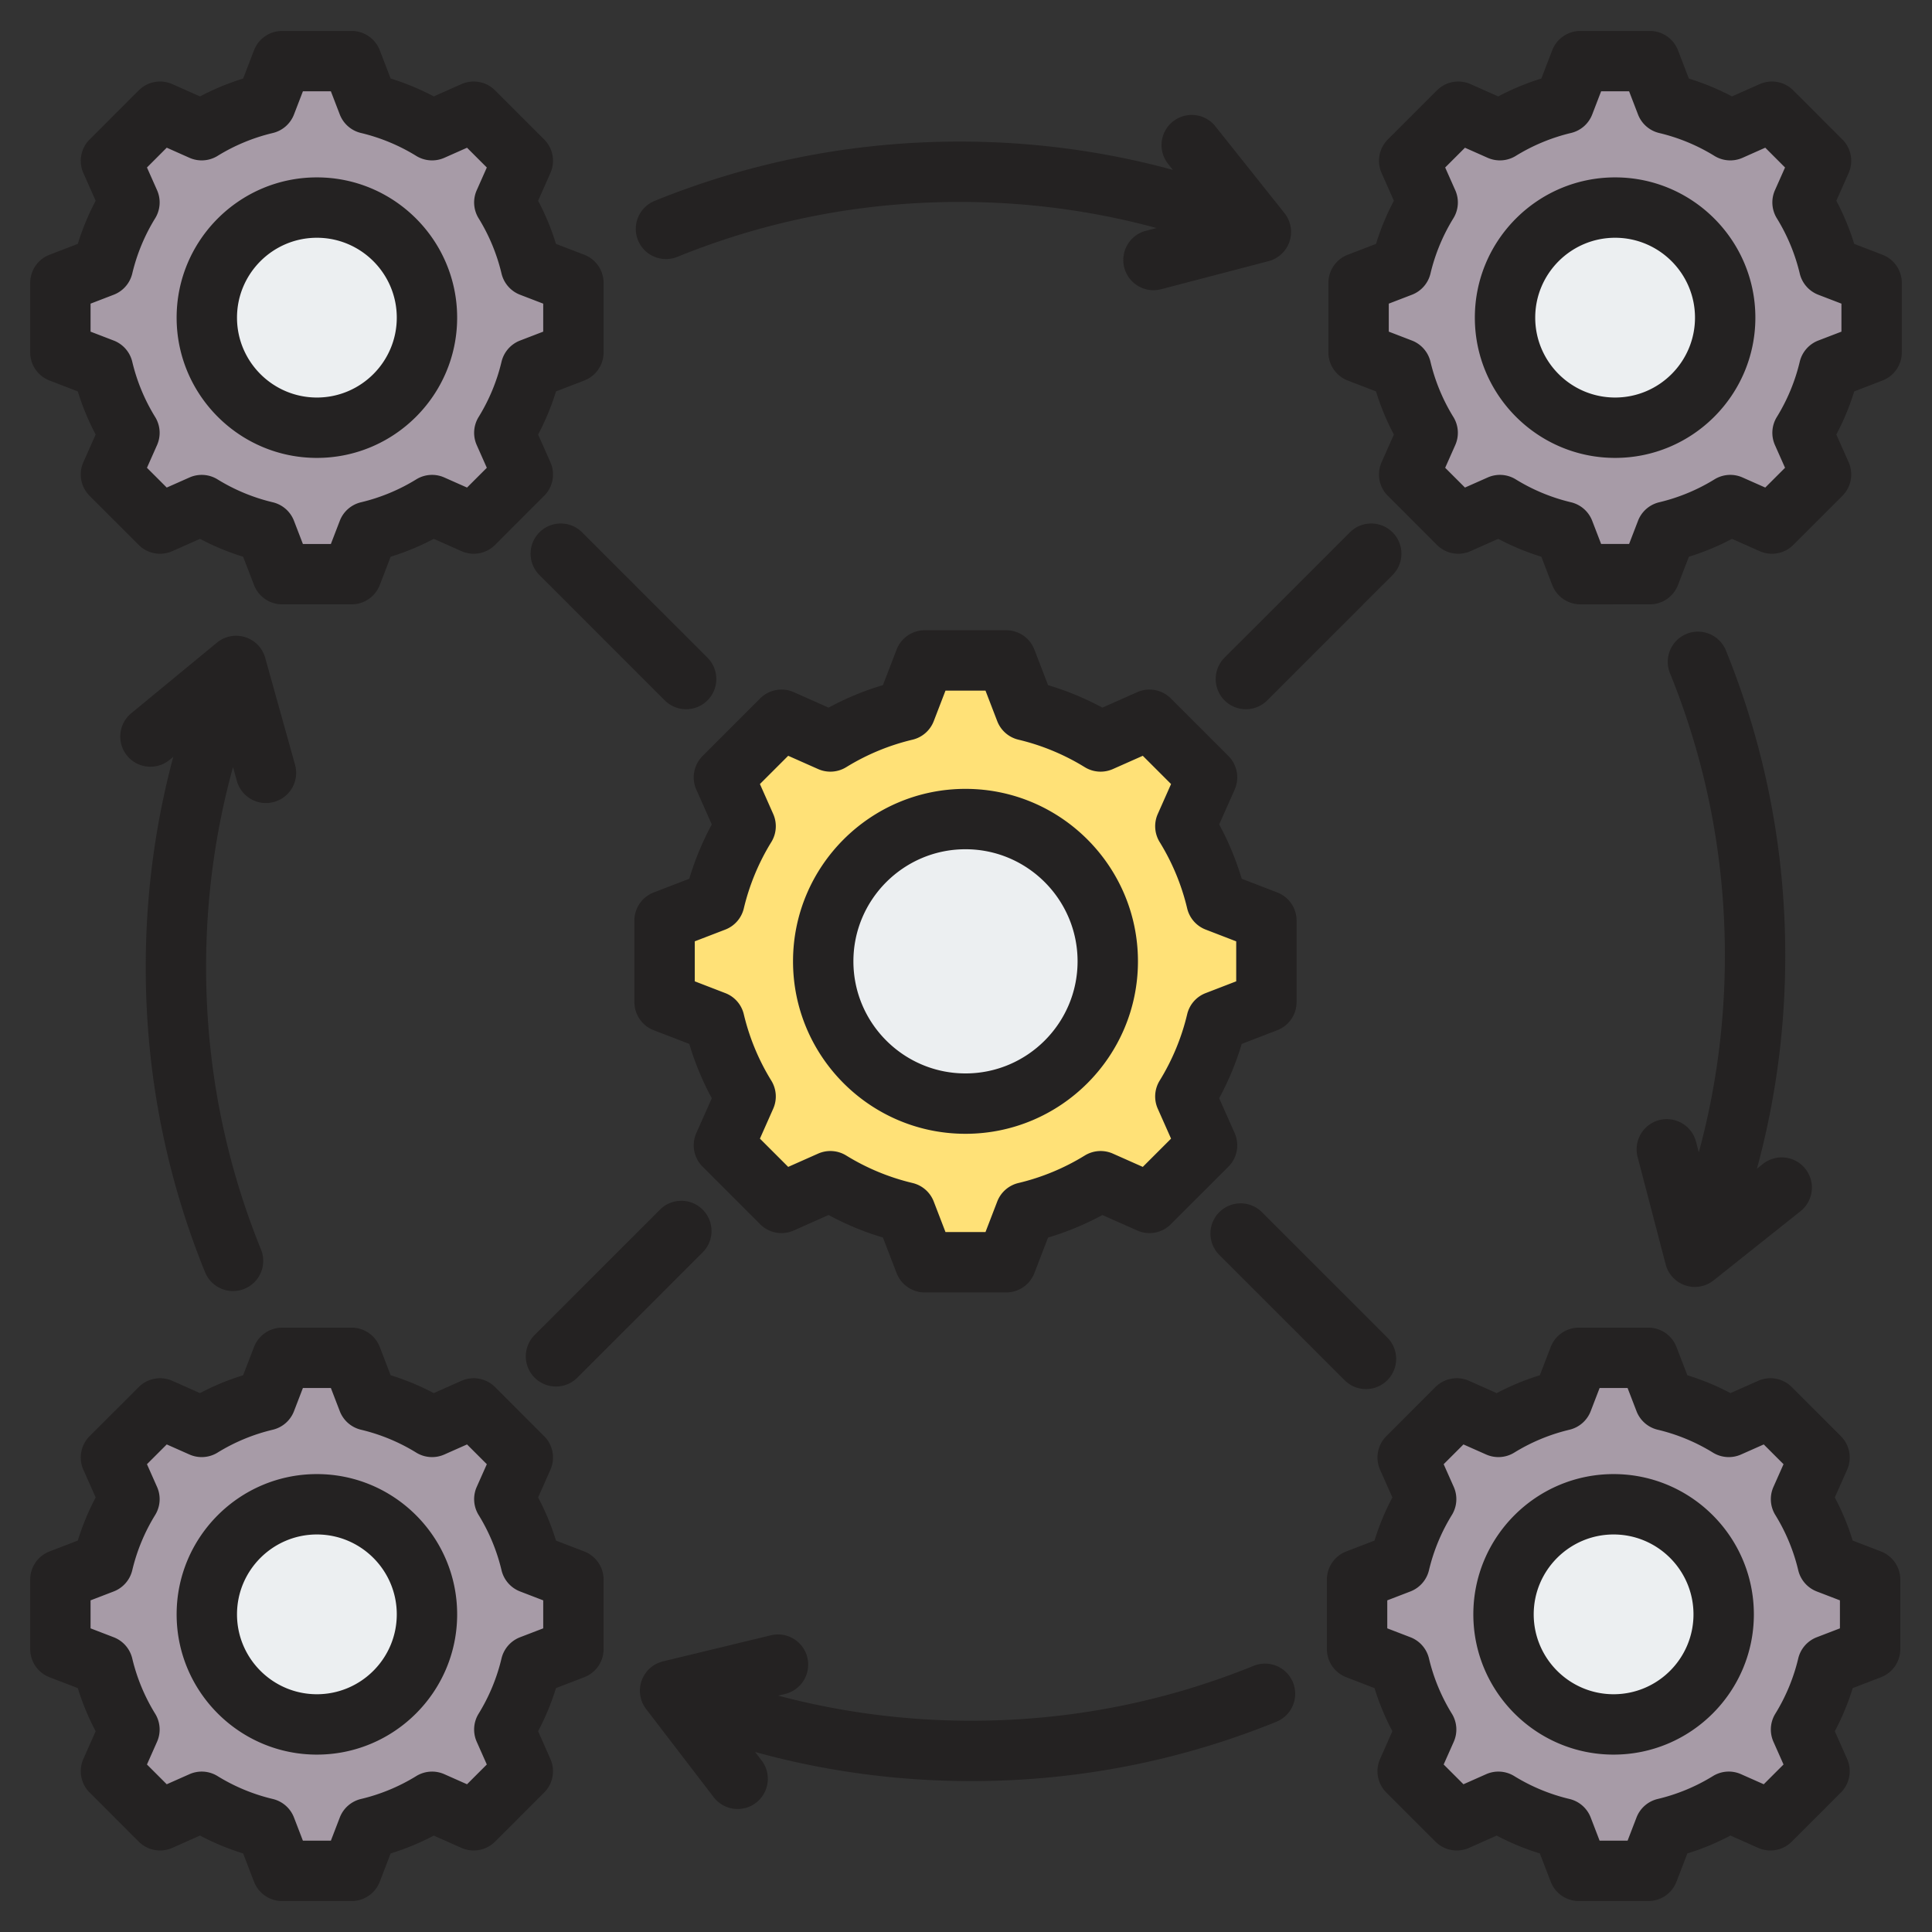
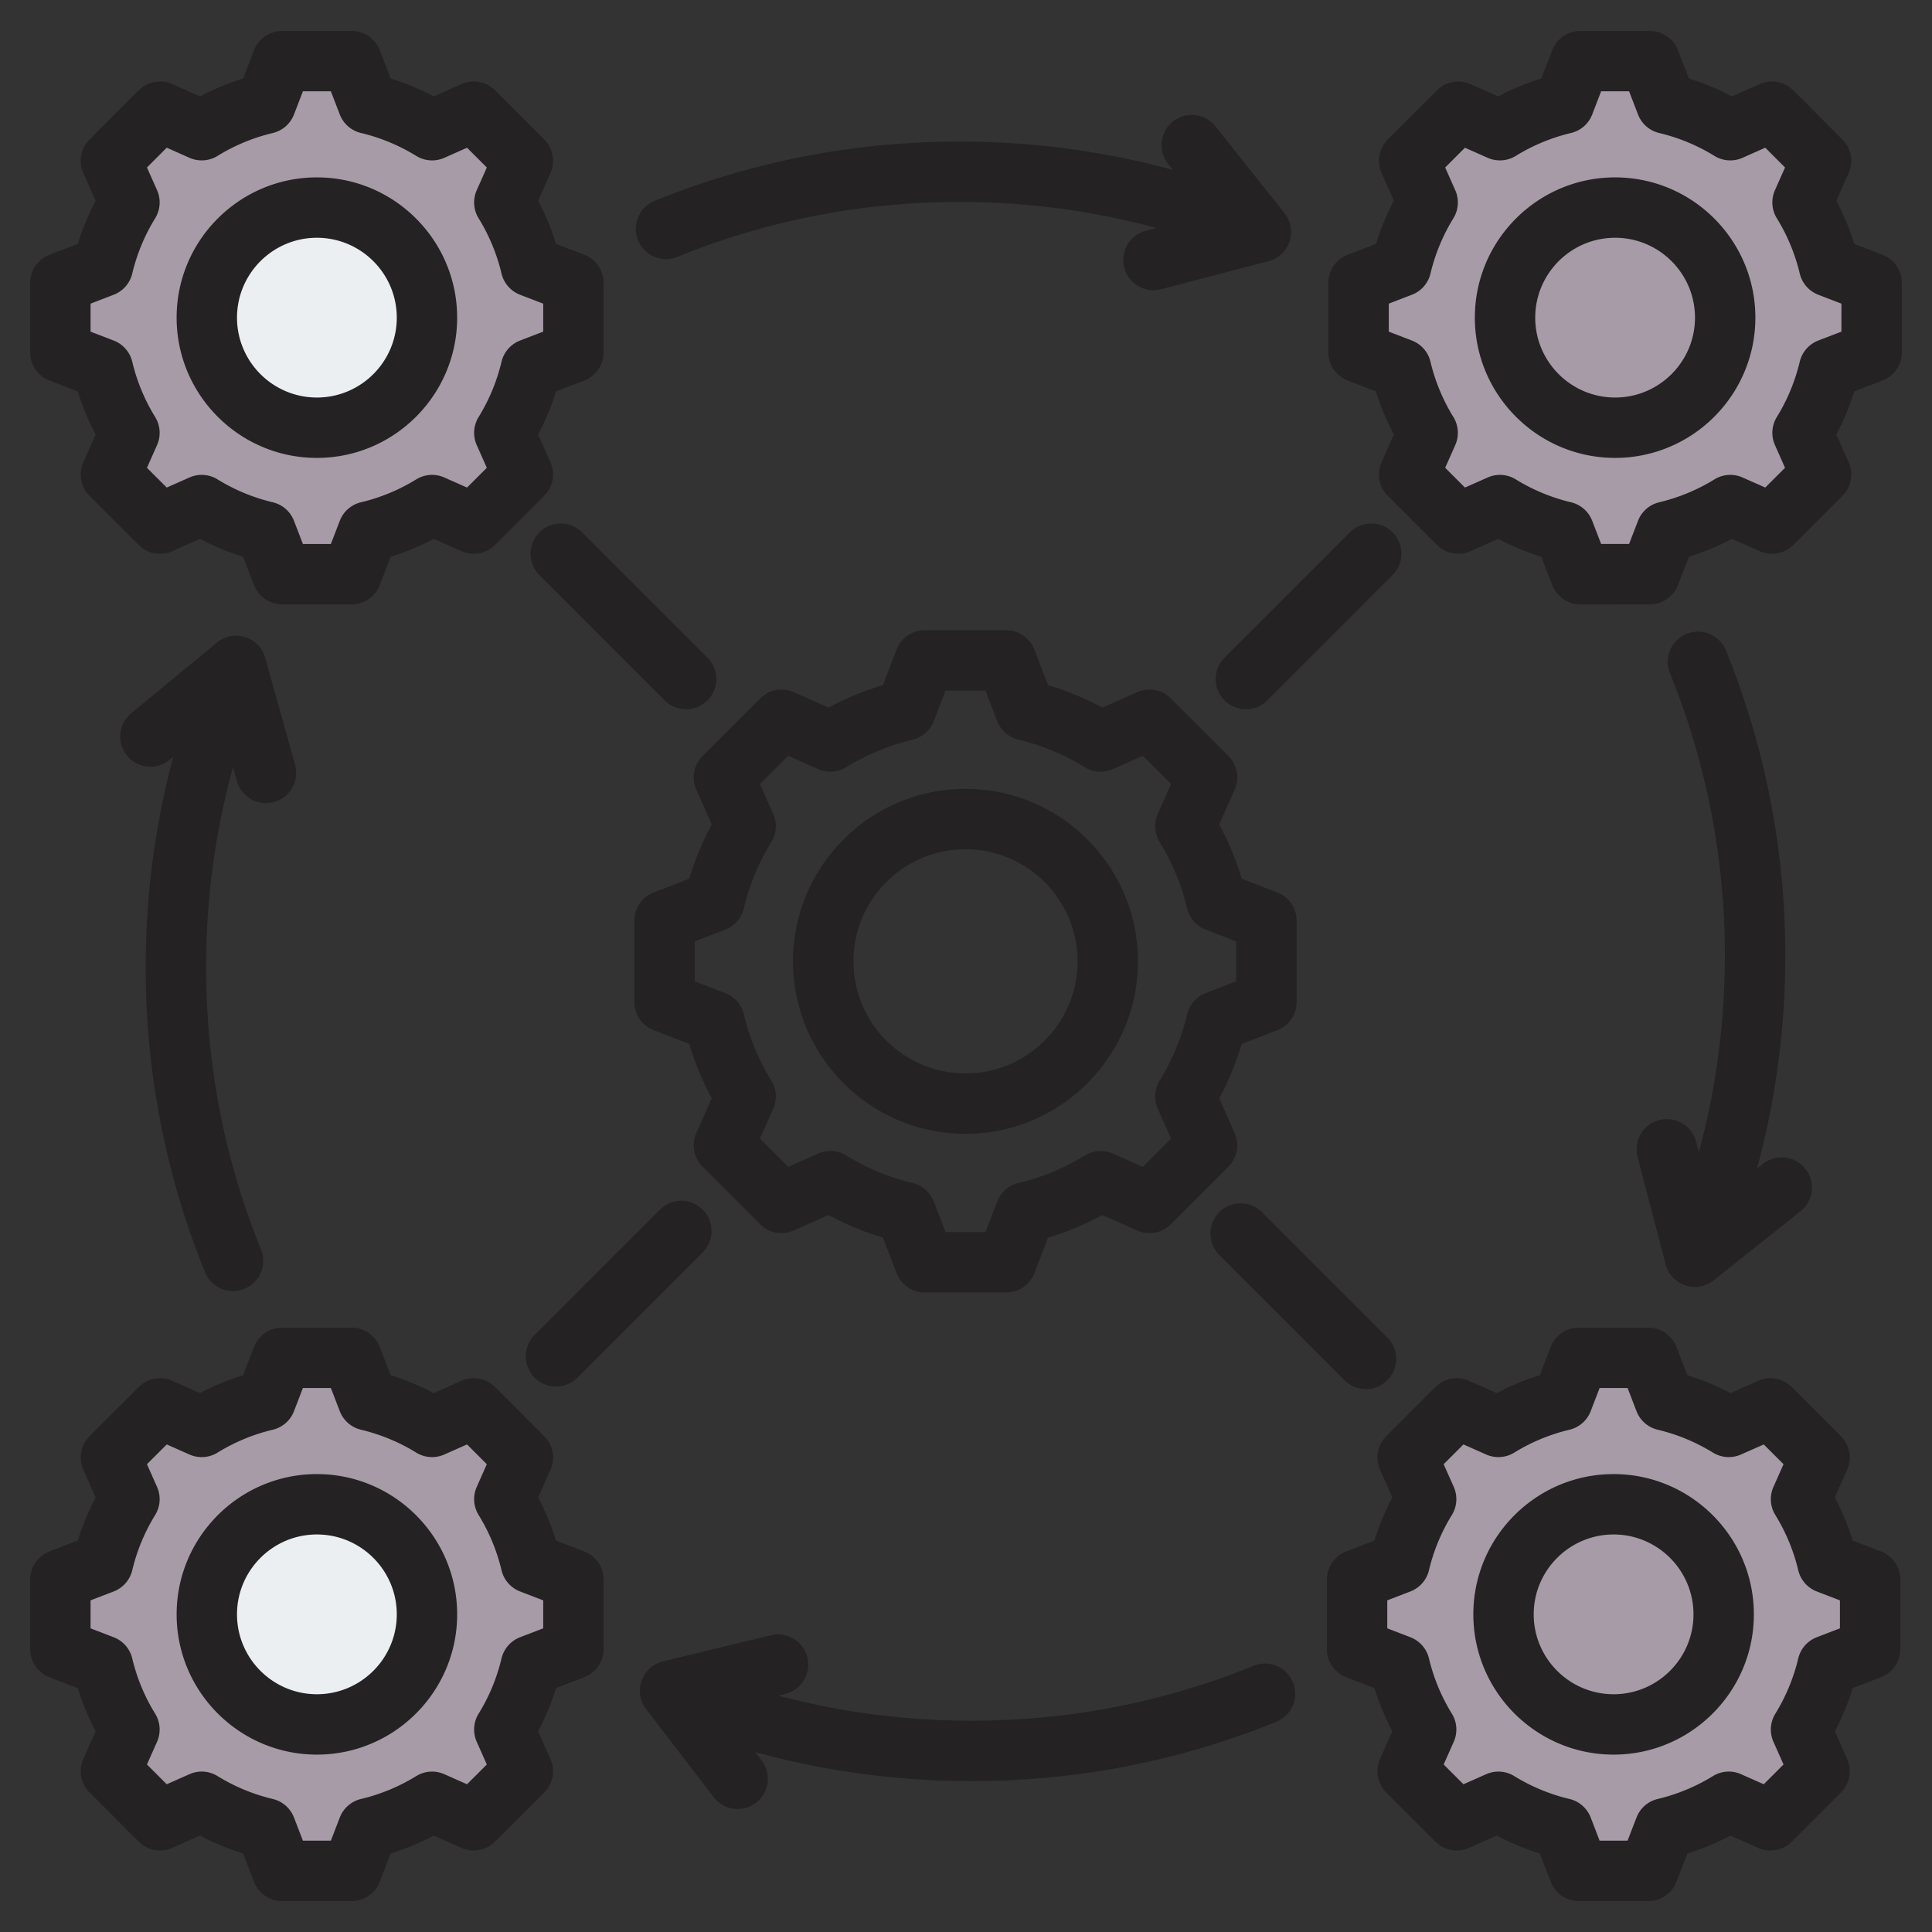
<svg xmlns="http://www.w3.org/2000/svg" version="1.1" width="512" height="512" x="0" y="0" viewBox="0 0 512 512" style="enable-background:new 0 0 512 512" xml:space="preserve" class="hovered-paths">
  <rect x="0" y="0" width="512" height="512" fill="#333333" stroke="none" />
  <g>
    <g fill-rule="evenodd" clip-rule="evenodd">
-       <path fill="#ffe177" d="M271.72 188.227a68.068 68.068 0 0 1 19.929 8.262l12.949-5.751L319.861 206l-5.749 12.946a68.062 68.062 0 0 1 8.263 19.934l13.212 5.086v21.584l-13.215 5.087a68.051 68.051 0 0 1-8.262 19.928l5.751 12.949-15.262 15.263-12.946-5.75a68.062 68.062 0 0 1-19.934 8.263l-5.085 13.212H245.05l-5.087-13.215a68.051 68.051 0 0 1-19.928-8.262l-12.949 5.751-15.263-15.262 5.749-12.946a68.073 68.073 0 0 1-8.263-19.934l-13.212-5.085v-21.584l13.214-5.087a68.074 68.074 0 0 1 8.262-19.93L191.822 206l15.262-15.263 12.95 5.751a68.096 68.096 0 0 1 19.929-8.262l5.087-13.215h21.584z" opacity="1" data-original="#ffe177" />
      <path fill="#ffd064" d="m220.034 313.025-12.949 5.751-2.004-2.004 12.136-5.39c.926.57 1.866 1.118 2.817 1.643zm51.686-124.798a68.057 68.057 0 0 1 19.679 8.109c.081.054.164.106.25.153l-3.699 1.643c-6.163-3.795-15.705-8.229-22.746-9.905l-5.086-13.215h6.517zm-66.64 4.514 2.004-2.004 12.95 5.751a68.888 68.888 0 0 0-2.817 1.643zm95.005.001 4.513-2.004L319.861 206l-5.749 12.946a68.062 68.062 0 0 1 8.263 19.934l13.212 5.086v21.584l-13.215 5.087a68.051 68.051 0 0 1-8.262 19.928l5.751 12.949-15.262 15.263-4.513-2.004 13.258-13.259-5.751-12.949a68.047 68.047 0 0 0 8.262-19.928l13.215-5.087v-21.584l-13.212-5.086a68.073 68.073 0 0 0-8.263-19.934L313.344 206zm-8.684 120.439a68.063 68.063 0 0 1-19.682 8.109l-5.085 13.212h-6.517l5.085-13.212c7.042-1.676 16.587-6.11 22.751-9.906l3.7 1.643c-.086.047-.17.098-.252.154z" opacity="1" data-original="#ffd064" />
-       <ellipse cx="255.841" cy="254.756" fill="#eceff1" rx="40.854" ry="40.855" transform="rotate(-76.94 255.77 254.785)" opacity="1" data-original="#eceff1" />
      <path fill="#d1d1d6" d="M255.841 213.902c.966 0 1.922.036 2.871.102-21.223 1.474-37.983 19.155-37.983 40.753 0 21.597 16.76 39.279 37.983 40.753-.949.066-1.906.102-2.871.102-22.563 0-40.854-18.292-40.854-40.854 0-22.565 18.291-40.856 40.854-40.856z" opacity="1" data-original="#d1d1d6" />
      <path fill="#a79ba7" d="M97.492 371.097a58.015 58.015 0 0 1 16.989 7.043l11.039-4.903 13.011 13.01-4.901 11.036a58.014 58.014 0 0 1 7.044 16.993l11.263 4.335v18.4l-11.266 4.336a58.015 58.015 0 0 1-7.043 16.989l4.903 11.039-13.011 13.011-11.036-4.901a58.03 58.03 0 0 1-16.993 7.044l-4.335 11.263h-18.4l-4.336-11.266a58.004 58.004 0 0 1-16.989-7.043l-11.039 4.903-13.011-13.01 4.901-11.036a58.04 58.04 0 0 1-7.044-16.993l-11.263-4.335v-18.4l11.264-4.336a58.01 58.01 0 0 1 7.043-16.99l-4.902-11.038 13.01-13.011 11.04 4.903a58.004 58.004 0 0 1 16.989-7.043l4.336-11.265h18.4z" opacity="1" data-original="#a79ba7" class="" />
      <path fill="#837683" d="m53.432 477.483-11.039 4.903-1.709-1.708 10.346-4.595c.79.486 1.591.953 2.402 1.4zm44.06-106.386a58.018 58.018 0 0 1 16.775 6.912c.069.047.14.09.213.131l-3.154 1.401c-5.254-3.235-13.388-7.015-19.39-8.444L87.6 359.832h5.555zm-56.809 3.848 1.708-1.708 11.04 4.903c-.811.447-1.612.914-2.402 1.401zm80.99.001 3.847-1.708 13.011 13.01-4.901 11.036a58.014 58.014 0 0 1 7.044 16.993l11.263 4.335v18.4l-11.266 4.336a58.015 58.015 0 0 1-7.043 16.989l4.903 11.039-13.011 13.011-3.847-1.708 11.302-11.303-4.903-11.039a58.004 58.004 0 0 0 7.043-16.989l11.266-4.336v-18.4l-11.263-4.335a58.03 58.03 0 0 0-7.044-16.993l4.901-11.036zm-7.404 102.671a58.038 58.038 0 0 1-16.778 6.913l-4.335 11.263h-5.555l4.335-11.263c6.004-1.429 14.139-5.209 19.394-8.445l3.154 1.401a2.423 2.423 0 0 0-.215.131z" opacity="1" data-original="#837683" />
      <circle cx="83.956" cy="427.812" r="34.283" fill="#eceff1" transform="rotate(-22.48 84.092 427.46)" opacity="1" data-original="#eceff1" />
      <path fill="#d1d1d6" d="M83.956 393.529c.81 0 1.614.03 2.41.086-17.809 1.236-31.873 16.074-31.873 34.197s14.064 32.961 31.873 34.197c-.796.055-1.599.086-2.41.086-18.933 0-34.283-15.349-34.283-34.283s15.349-34.283 34.283-34.283z" opacity="1" data-original="#d1d1d6" />
      <path fill="#a79ba7" d="M441.133 371.097a58.015 58.015 0 0 1 16.989 7.043l11.039-4.903 13.011 13.01-4.901 11.036a58.014 58.014 0 0 1 7.044 16.993l11.263 4.335v18.4l-11.266 4.336a58.015 58.015 0 0 1-7.043 16.989l4.903 11.039-13.01 13.011-11.036-4.901a58.03 58.03 0 0 1-16.993 7.044l-4.335 11.263h-18.4l-4.336-11.266a58.004 58.004 0 0 1-16.989-7.043l-11.039 4.903-13.011-13.01 4.901-11.036a58.04 58.04 0 0 1-7.044-16.993l-11.263-4.335v-18.4l11.264-4.336a58.01 58.01 0 0 1 7.043-16.99l-4.902-11.038 13.01-13.011 11.04 4.903a58.004 58.004 0 0 1 16.989-7.043l4.336-11.265h18.4z" opacity="1" data-original="#a79ba7" class="" />
      <path fill="#837683" d="m397.072 477.483-11.039 4.903-1.709-1.708 10.346-4.595c.79.486 1.592.953 2.402 1.4zm44.061-106.386a58.018 58.018 0 0 1 16.775 6.912c.069.047.14.09.213.131l-3.154 1.401c-5.254-3.235-13.388-7.015-19.39-8.444l-4.336-11.265h5.555zm-56.809 3.848 1.708-1.708 11.04 4.903c-.811.447-1.612.914-2.402 1.401zm80.989.001 3.847-1.708 13.011 13.01-4.901 11.036a58.014 58.014 0 0 1 7.044 16.993l11.263 4.335v18.4l-11.266 4.336a58.015 58.015 0 0 1-7.043 16.989l4.903 11.039-13.01 13.011-3.847-1.708 11.302-11.303-4.903-11.039a58.004 58.004 0 0 0 7.043-16.989l11.266-4.336v-18.4l-11.263-4.335a58.03 58.03 0 0 0-7.044-16.993l4.901-11.036zm-7.403 102.671a58.038 58.038 0 0 1-16.778 6.913l-4.335 11.263h-5.555l4.335-11.263c6.003-1.429 14.139-5.209 19.394-8.445l3.154 1.401a2.423 2.423 0 0 0-.215.131z" opacity="1" data-original="#837683" />
-       <circle cx="427.596" cy="427.812" r="33.861" fill="#eceff1" opacity="1" data-original="#eceff1" />
      <path fill="#d1d1d6" d="M427.596 393.951c.801 0 1.594.03 2.38.085-17.59 1.221-31.481 15.876-31.481 33.776s13.891 32.555 31.481 33.776c-.786.055-1.579.085-2.38.085-18.7 0-33.861-15.161-33.861-33.861.001-18.701 15.161-33.861 33.861-33.861z" opacity="1" data-original="#d1d1d6" />
      <path fill="#a79ba7" d="M441.533 27.456a58.015 58.015 0 0 1 16.989 7.043l11.039-4.903 13.011 13.01-4.901 11.036a58.014 58.014 0 0 1 7.044 16.993l11.263 4.335v18.4l-11.265 4.336a58.015 58.015 0 0 1-7.043 16.989l4.903 11.039-13.01 13.011-11.036-4.901a58.03 58.03 0 0 1-16.993 7.044l-4.335 11.263h-18.4l-4.336-11.266a58.004 58.004 0 0 1-16.989-7.043l-11.039 4.903-13.011-13.01 4.901-11.036a58.04 58.04 0 0 1-7.044-16.993l-11.263-4.335v-18.4l11.264-4.336a58.01 58.01 0 0 1 7.043-16.99l-4.902-11.038 13.01-13.011 11.04 4.903a58.004 58.004 0 0 1 16.989-7.043l4.336-11.265h18.4z" opacity="1" data-original="#a79ba7" class="" />
-       <path fill="#837683" d="m397.472 133.843-11.039 4.903-1.709-1.708 10.346-4.595c.791.485 1.592.952 2.402 1.4zm44.061-106.387a58.018 58.018 0 0 1 16.775 6.912c.069.046.14.09.213.131l-3.154 1.401c-5.253-3.235-13.388-7.015-19.39-8.444l-4.336-11.265h5.555zm-56.809 3.849 1.708-1.708 11.04 4.903c-.811.447-1.612.914-2.402 1.401zm80.989 0 3.847-1.708 13.011 13.01-4.901 11.036a58.014 58.014 0 0 1 7.044 16.993l11.263 4.335v18.4l-11.265 4.336a58.015 58.015 0 0 1-7.043 16.989l4.903 11.039-13.01 13.011-3.847-1.708 11.302-11.302-4.903-11.039a58.015 58.015 0 0 0 7.043-16.989l11.265-4.336v-18.4l-11.263-4.335a58.04 58.04 0 0 0-7.044-16.993l4.901-11.036zm-7.403 102.671a58.038 58.038 0 0 1-16.778 6.913l-4.335 11.263h-5.555l4.335-11.263c6.004-1.429 14.14-5.209 19.394-8.445l3.154 1.401a2.423 2.423 0 0 0-.215.131z" opacity="1" data-original="#837683" />
-       <circle cx="427.997" cy="84.171" r="36.06" fill="#eceff1" opacity="1" data-original="#eceff1" />
      <path fill="#d1d1d6" d="M427.997 48.111c.852 0 1.697.032 2.534.09-18.732 1.301-33.526 16.907-33.526 35.97s14.794 34.669 33.526 35.97c-.837.058-1.682.09-2.534.09-19.915 0-36.06-16.145-36.06-36.06-.001-19.915 16.144-36.06 36.06-36.06z" opacity="1" data-original="#d1d1d6" />
      <path fill="#a79ba7" d="M97.492 27.456a58.015 58.015 0 0 1 16.989 7.043l11.039-4.903 13.011 13.01-4.901 11.036a58.014 58.014 0 0 1 7.044 16.993l11.263 4.335v18.4l-11.266 4.336a58.015 58.015 0 0 1-7.043 16.989l4.903 11.039-13.011 13.011-11.036-4.901a58.03 58.03 0 0 1-16.993 7.044l-4.335 11.263h-18.4l-4.336-11.266a58.004 58.004 0 0 1-16.989-7.043l-11.039 4.903-13.011-13.01 4.901-11.036a58.04 58.04 0 0 1-7.044-16.993l-11.263-4.335v-18.4l11.264-4.336a58.01 58.01 0 0 1 7.043-16.99L29.38 42.607l13.01-13.011 11.04 4.903a58.004 58.004 0 0 1 16.989-7.043l4.336-11.265h18.4z" opacity="1" data-original="#a79ba7" class="" />
      <path fill="#837683" d="m53.432 133.843-11.039 4.903-1.709-1.708 10.346-4.595c.79.485 1.591.952 2.402 1.4zm44.06-106.387a58.018 58.018 0 0 1 16.775 6.912c.069.046.14.09.213.131l-3.154 1.401c-5.254-3.235-13.388-7.015-19.39-8.444L87.6 16.191h5.555zm-56.809 3.849 1.708-1.708 11.04 4.903c-.811.447-1.612.914-2.402 1.401zm80.99 0 3.847-1.708 13.011 13.01-4.901 11.036a58.014 58.014 0 0 1 7.044 16.993l11.263 4.335v18.4l-11.266 4.336a58.015 58.015 0 0 1-7.043 16.989l4.903 11.039-13.011 13.011-3.847-1.708 11.302-11.302-4.903-11.039a58.015 58.015 0 0 0 7.043-16.989l11.266-4.336v-18.4l-11.263-4.335a58.04 58.04 0 0 0-7.044-16.993l4.901-11.036zm-7.404 102.671a58.038 58.038 0 0 1-16.778 6.913l-4.335 11.263h-5.555l4.335-11.263c6.004-1.429 14.139-5.209 19.394-8.445l3.154 1.401a2.423 2.423 0 0 0-.215.131z" opacity="1" data-original="#837683" />
      <circle cx="83.956" cy="84.171" r="36.611" fill="#eceff1" opacity="1" data-original="#eceff1" />
      <path fill="#d1d1d6" d="M83.956 47.56c.865 0 1.723.032 2.573.091-19.019 1.321-34.038 17.166-34.038 36.52S67.51 119.37 86.529 120.69a37.15 37.15 0 0 1-2.573.091c-20.219 0-36.611-16.392-36.611-36.611 0-20.218 16.392-36.61 36.611-36.61z" opacity="1" data-original="#d1d1d6" />
      <path fill="#242222" d="M323.119 332.56a8.007 8.007 0 0 1 0-11.319 8.007 8.007 0 0 1 11.314 0l33.218 33.22c3.125 3.13 3.125 8.19 0 11.31a7.954 7.954 0 0 1-5.657 2.35 7.95 7.95 0 0 1-5.657-2.35zM142.953 152.39a7.996 7.996 0 0 1 0-11.31 7.989 7.989 0 0 1 11.314 0l33.218 33.209a8.007 8.007 0 0 1 0 11.321 7.985 7.985 0 0 1-5.657 2.34 7.981 7.981 0 0 1-5.657-2.34zm-1.269 201.4 33.219-33.22c3.125-3.13 8.19-3.119 11.313.001 3.124 3.119 3.124 8.19 0 11.31L152.997 365.1a7.978 7.978 0 0 1-5.656 2.341 7.997 7.997 0 0 1-5.657-13.651zm227.363-201.4-33.218 33.22a7.984 7.984 0 0 1-5.657 2.34 7.977 7.977 0 0 1-5.656-2.34 8.008 8.008 0 0 1 0-11.32l33.218-33.211a7.989 7.989 0 0 1 11.313.001 7.994 7.994 0 0 1 0 11.31zm-113.183 72.669c16.379 0 29.705 13.331 29.705 29.701 0 16.379-13.326 29.71-29.705 29.71-16.377-.001-29.703-13.33-29.703-29.71 0-16.371 13.326-29.7 29.703-29.701zm0 75.41c25.202 0 45.705-20.499 45.705-45.709 0-25.201-20.503-45.7-45.705-45.7-25.2-.001-45.703 20.5-45.703 45.7 0 25.21 20.503 45.71 45.703 45.709zm-51.457-14.089a7.995 7.995 0 0 1 .5 7.44l-3.52 7.93 7.494 7.49 7.93-3.52a8.008 8.008 0 0 1 7.441.5 60.029 60.029 0 0 0 17.587 7.29 8 8 0 0 1 5.613 4.91l3.114 8.09h10.598l3.113-8.089a8.001 8.001 0 0 1 5.614-4.91 59.94 59.94 0 0 0 17.59-7.29 8.017 8.017 0 0 1 7.443-.501l7.925 3.52 7.494-7.49-3.522-7.929a7.993 7.993 0 0 1 .5-7.44 60.105 60.105 0 0 0 7.291-17.59 7.967 7.967 0 0 1 4.908-5.61l8.089-3.121v-10.59l-8.085-3.119a7.995 7.995 0 0 1-4.91-5.61 59.808 59.808 0 0 0-7.292-17.59 8 8 0 0 1-.499-7.441l3.52-7.93-7.494-7.49-7.93 3.521a8.013 8.013 0 0 1-7.442-.5 59.973 59.973 0 0 0-17.585-7.29 8.003 8.003 0 0 1-5.614-4.91l-3.114-8.091h-10.598l-3.114 8.091a8.003 8.003 0 0 1-5.614 4.91 59.946 59.946 0 0 0-17.585 7.29 8.01 8.01 0 0 1-7.442.499l-7.93-3.52-7.494 7.49 3.521 7.931a7.995 7.995 0 0 1-.499 7.44 60.04 60.04 0 0 0-7.293 17.59 8.01 8.01 0 0 1-4.908 5.61l-8.087 3.11v10.6l8.085 3.121a7.97 7.97 0 0 1 4.909 5.61 59.937 59.937 0 0 0 7.292 17.588zm5.95 39.71 9.23-4.101a75.31 75.31 0 0 0 14.395 5.971l3.626 9.419a7.999 7.999 0 0 0 7.465 5.131l21.584-.001a7.999 7.999 0 0 0 7.466-5.129l3.624-9.41a76.002 76.002 0 0 0 14.401-5.97l9.225 4.09a7.99 7.99 0 0 0 8.906-1.65l15.262-15.26a8.008 8.008 0 0 0 1.655-8.91l-4.101-9.23a75.878 75.878 0 0 0 5.969-14.39l9.419-3.631a7.99 7.99 0 0 0 5.126-7.459v-21.591a7.982 7.982 0 0 0-5.126-7.459l-9.415-3.631a76.02 76.02 0 0 0-5.971-14.399l4.099-9.221a8.008 8.008 0 0 0-1.655-8.91l-15.262-15.261a8.009 8.009 0 0 0-8.905-1.659l-9.23 4.099a76.025 76.025 0 0 0-14.396-5.959l-3.625-9.421a8 8 0 0 0-7.466-5.129l-21.584-.001a8 8 0 0 0-7.465 5.131l-3.626 9.42a75.224 75.224 0 0 0-14.396 5.96l-9.23-4.1a8.009 8.009 0 0 0-8.905 1.66l-15.261 15.26a8.007 8.007 0 0 0-1.655 8.91l4.099 9.219a76.003 76.003 0 0 0-5.969 14.401l-9.418 3.629a7.983 7.983 0 0 0-5.126 7.461v21.589a7.992 7.992 0 0 0 5.126 7.461l9.416 3.629a76.046 76.046 0 0 0 5.97 14.401l-4.099 9.22a8.009 8.009 0 0 0 1.656 8.91l15.262 15.259a7.986 7.986 0 0 0 8.905 1.652zM61.752 203.29c-4.737 17.161-7.134 34.901-7.134 53.011 0 25.88 4.895 51.06 14.55 74.83a7.998 7.998 0 0 1-7.409 11.01 7.998 7.998 0 0 1-7.414-4.99c-10.435-25.691-15.726-52.89-15.726-80.85 0-19.021 2.459-37.67 7.303-55.73l-.965.79c-3.409 2.809-8.451 2.33-11.261-1.08s-2.323-8.45 1.086-11.26l22.703-18.71a8.009 8.009 0 0 1 7.487-1.46 7.99 7.99 0 0 1 5.306 5.48l7.911 28.329a8.003 8.003 0 0 1-5.554 9.861c-.72.199-1.443.3-2.156.3a8.01 8.01 0 0 1-7.7-5.85zm388.45 102.1c4.584-16.891 6.91-34.35 6.91-52.16 0-25.891-4.896-51.06-14.55-74.83a7.996 7.996 0 0 1 4.401-10.42 8.003 8.003 0 0 1 10.422 4.4c10.436 25.689 15.727 52.89 15.727 80.85 0 19.29-2.526 38.19-7.506 56.49l1.583-1.26a7.998 7.998 0 0 1 11.241 1.28 7.996 7.996 0 0 1-1.276 11.24l-23.013 18.32a7.97 7.97 0 0 1-7.511 1.34 8.012 8.012 0 0 1-5.213-5.57l-7.434-28.461a8.006 8.006 0 0 1 5.718-9.769c4.278-1.111 8.646 1.45 9.762 5.72zM342.65 445.86a8.009 8.009 0 0 1-4.402 10.43c-25.687 10.43-52.889 15.72-80.848 15.72-19.565-.001-38.741-2.59-57.287-7.72l1.717 2.249c2.689 3.5 2.026 8.521-1.48 11.211a7.99 7.99 0 0 1-4.862 1.65 8 8 0 0 1-6.355-3.13l-17.899-23.35c-1.647-2.141-2.096-4.98-1.194-7.53s3.032-4.47 5.662-5.11l28.594-6.91a7.995 7.995 0 0 1 9.656 5.89 8.002 8.002 0 0 1-5.896 9.66l-1.83.439c16.588 4.41 33.711 6.651 51.174 6.651 25.885-.001 51.06-4.89 74.827-14.55a8.004 8.004 0 0 1 10.423 4.4zM169.08 63.669a8.007 8.007 0 0 1 4.402-10.429c25.687-10.431 52.888-15.72 80.848-15.72 19.286-.001 38.194 2.52 56.493 7.5l-1.258-1.581c-2.752-3.449-2.182-8.489 1.274-11.239 3.457-2.75 8.49-2.18 11.242 1.27l18.324 23.019a7.998 7.998 0 0 1-4.236 12.721l-28.462 7.439a8.338 8.338 0 0 1-2.027.261 8 8 0 0 1-7.734-5.98c-1.118-4.281 1.443-8.65 5.717-9.76l2.83-.74c-16.895-4.59-34.352-6.91-52.163-6.91-25.885-.001-51.061 4.89-74.827 14.55-4.094 1.659-8.76-.31-10.423-4.401zm258.941 41.68c-11.674 0-21.171-9.499-21.171-21.169 0-11.671 9.497-21.17 21.171-21.17s21.17 9.5 21.17 21.17-9.496 21.17-21.17 21.169zm0-58.339c-20.496 0-37.171 16.67-37.171 37.17 0 20.49 16.675 37.17 37.171 37.17s37.17-16.68 37.17-37.17c0-20.501-16.674-37.17-37.17-37.17zM488 87.889V80.47l-6.136-2.36a8.015 8.015 0 0 1-4.909-5.61 49.927 49.927 0 0 0-6.073-14.65 8.017 8.017 0 0 1-.5-7.451l2.672-6.01-5.243-5.25-6.02 2.681a8.01 8.01 0 0 1-7.441-.5 49.87 49.87 0 0 0-14.646-6.07 8.005 8.005 0 0 1-5.614-4.911l-2.362-6.14h-7.414l-2.363 6.14a7.99 7.99 0 0 1-5.613 4.9 50.053 50.053 0 0 0-14.649 6.08 8.017 8.017 0 0 1-7.444.499l-6.015-2.669-5.243 5.24 2.674 6.02a7.995 7.995 0 0 1-.5 7.44 49.887 49.887 0 0 0-6.072 14.65 8.005 8.005 0 0 1-4.909 5.609l-6.139 2.36v7.419l6.137 2.361a8.007 8.007 0 0 1 4.908 5.61 49.927 49.927 0 0 0 6.073 14.65 7.99 7.99 0 0 1 .5 7.439l-2.672 6.021 5.243 5.239 6.019-2.669a7.986 7.986 0 0 1 7.443.5 49.841 49.841 0 0 0 14.645 6.07 8.002 8.002 0 0 1 5.613 4.909l2.364 6.141h7.414l2.363-6.14a8.005 8.005 0 0 1 5.614-4.91 49.896 49.896 0 0 0 14.646-6.07 7.987 7.987 0 0 1 7.442-.501l6.018 2.67 5.243-5.239-2.673-6.02a7.998 7.998 0 0 1 .5-7.44 49.967 49.967 0 0 0 6.072-14.65 8.016 8.016 0 0 1 4.909-5.611zm10.873-20.379-7.488-2.88a66.05 66.05 0 0 0-4.738-11.43l3.259-7.341a7.993 7.993 0 0 0-1.655-8.899L475.24 23.95a8.005 8.005 0 0 0-8.903-1.66l-7.343 3.259a65.843 65.843 0 0 0-11.424-4.729l-2.884-7.49a8.002 8.002 0 0 0-7.466-5.13h-18.399a8 8 0 0 0-7.466 5.131l-2.882 7.48a66.49 66.49 0 0 0-11.431 4.74l-7.338-3.261a8.008 8.008 0 0 0-8.904 1.661L367.789 36.96a7.997 7.997 0 0 0-1.654 8.901l3.261 7.339a65.944 65.944 0 0 0-4.737 11.431l-7.491 2.88a8.006 8.006 0 0 0-5.127 7.47V93.38a7.993 7.993 0 0 0 5.126 7.461l7.488 2.889a65.957 65.957 0 0 0 4.74 11.431l-3.26 7.34a7.994 7.994 0 0 0 1.655 8.9l13.011 13.009a7.986 7.986 0 0 0 8.903 1.651l7.342-3.261a65.724 65.724 0 0 0 11.426 4.741l2.883 7.489a8 8 0 0 0 7.466 5.131l18.399-.001a8.001 8.001 0 0 0 7.466-5.129l2.885-7.49a65.888 65.888 0 0 0 11.424-4.74l7.341 3.26a7.986 7.986 0 0 0 8.904-1.65l13.011-13.01a8.005 8.005 0 0 0 1.655-8.909l-3.26-7.341a65.54 65.54 0 0 0 4.738-11.419l7.49-2.89a7.993 7.993 0 0 0 5.126-7.46V74.98c0-3.31-2.038-6.28-5.127-7.47zM83.98 63.01c11.673 0 21.17 9.5 21.17 21.17s-9.497 21.17-21.17 21.17c-11.674-.001-21.171-9.5-21.171-21.17 0-11.671 9.497-21.17 21.171-21.17zm0 58.34c20.495 0 37.17-16.68 37.17-37.17 0-20.501-16.675-37.17-37.171-37.17S46.808 63.68 46.808 84.18c.001 20.49 16.675 37.17 37.172 37.17zM24 80.47v7.419l6.138 2.361a8.009 8.009 0 0 1 4.909 5.61 49.844 49.844 0 0 0 6.072 14.65 7.994 7.994 0 0 1 .5 7.439l-2.673 6.021 5.242 5.239 6.019-2.669a7.982 7.982 0 0 1 7.441.5 49.87 49.87 0 0 0 14.646 6.07 8.006 8.006 0 0 1 5.614 4.909l2.363 6.141h7.414l2.363-6.14a8.003 8.003 0 0 1 5.614-4.91 49.902 49.902 0 0 0 14.647-6.07 7.985 7.985 0 0 1 7.441-.501l6.02 2.67 5.242-5.239-2.672-6.02a7.998 7.998 0 0 1 .499-7.44 49.83 49.83 0 0 0 6.073-14.65 8.016 8.016 0 0 1 4.909-5.611l6.137-2.36V80.47l-6.139-2.36a8.01 8.01 0 0 1-4.91-5.62 49.869 49.869 0 0 0-6.071-14.64 7.995 7.995 0 0 1-.499-7.44l2.673-6.02-5.242-5.24-6.016 2.67a8.014 8.014 0 0 1-7.443-.5 50.086 50.086 0 0 0-14.65-6.08 7.992 7.992 0 0 1-5.613-4.901l-2.362-6.14h-7.414l-2.363 6.14a8.004 8.004 0 0 1-5.613 4.91 49.82 49.82 0 0 0-14.646 6.07 8.01 8.01 0 0 1-7.441.499l-6.019-2.68-5.242 5.25 2.672 6.01a8.015 8.015 0 0 1-.5 7.45 49.89 49.89 0 0 0-6.073 14.65 8.005 8.005 0 0 1-4.909 5.609zm-10.874 20.37 7.49 2.889a65.602 65.602 0 0 0 4.737 11.421l-3.26 7.34a8.008 8.008 0 0 0 1.654 8.91l13.011 13.009a7.988 7.988 0 0 0 8.904 1.651l7.342-3.261a65.714 65.714 0 0 0 11.425 4.741l2.884 7.489a8.003 8.003 0 0 0 7.466 5.131l18.4-.001a8 8 0 0 0 7.466-5.129l2.883-7.49a65.908 65.908 0 0 0 11.426-4.74l7.342 3.26a7.985 7.985 0 0 0 8.903-1.65l13.011-13.01a7.993 7.993 0 0 0 1.655-8.899l-3.259-7.341a65.961 65.961 0 0 0 4.738-11.429l7.489-2.89a7.993 7.993 0 0 0 5.126-7.46V74.98c0-3.31-2.038-6.28-5.127-7.47l-7.491-2.88a66.041 66.041 0 0 0-4.736-11.43l3.26-7.341a7.994 7.994 0 0 0-1.654-8.899L131.2 23.95a8.007 8.007 0 0 0-8.904-1.66l-7.338 3.259a66.635 66.635 0 0 0-11.43-4.739l-2.882-7.48A8 8 0 0 0 93.18 8.2h-18.4a8.001 8.001 0 0 0-7.466 5.131l-2.882 7.49a65.71 65.71 0 0 0-11.426 4.73l-7.342-3.261a8.008 8.008 0 0 0-8.904 1.661L23.748 36.959a7.995 7.995 0 0 0-1.654 8.901l3.26 7.339a65.953 65.953 0 0 0-4.739 11.431l-7.487 2.88A8.005 8.005 0 0 0 8 74.98v18.399a7.993 7.993 0 0 0 5.126 7.461zM427.62 448.99c-11.674 0-21.171-9.499-21.171-21.169 0-11.671 9.497-21.17 21.171-21.17s21.171 9.5 21.171 21.17c0 11.669-9.497 21.169-21.171 21.169zm0-58.341c-20.496 0-37.171 16.671-37.171 37.171 0 20.49 16.675 37.17 37.171 37.17 20.496-.001 37.171-16.68 37.171-37.17 0-20.5-16.675-37.17-37.171-37.171zm59.98 40.88v-7.419l-6.139-2.36a8.006 8.006 0 0 1-4.908-5.62 49.914 49.914 0 0 0-6.072-14.64 7.992 7.992 0 0 1-.5-7.44l2.673-6.021-5.243-5.239-6.02 2.67a8.014 8.014 0 0 1-7.441-.5 49.831 49.831 0 0 0-14.646-6.07 8.006 8.006 0 0 1-5.613-4.91l-2.364-6.141h-7.414l-2.363 6.141a8.004 8.004 0 0 1-5.613 4.91 49.864 49.864 0 0 0-14.647 6.07 8.01 8.01 0 0 1-7.441.499l-6.019-2.67-5.243 5.239 2.672 6.011a8.016 8.016 0 0 1-.499 7.45 49.82 49.82 0 0 0-6.073 14.65 8.015 8.015 0 0 1-4.909 5.61l-6.137 2.36v7.419l6.139 2.361a8.009 8.009 0 0 1 4.909 5.61 49.967 49.967 0 0 0 6.072 14.65 7.999 7.999 0 0 1 .499 7.439l-2.673 6.02 5.242 5.24 6.016-2.669a8.013 8.013 0 0 1 7.442.5 49.858 49.858 0 0 0 14.651 6.07 8.004 8.004 0 0 1 5.613 4.909l2.362 6.14h7.414l2.364-6.14a8 8 0 0 1 5.613-4.91 49.823 49.823 0 0 0 14.645-6.07 7.986 7.986 0 0 1 7.443-.5l6.019 2.669 5.243-5.24-2.672-6.019a7.992 7.992 0 0 1 .5-7.44 49.936 49.936 0 0 0 6.072-14.65 8.009 8.009 0 0 1 4.909-5.61zm10.874-20.379-7.49-2.88a65.975 65.975 0 0 0-4.739-11.43l3.261-7.341a7.992 7.992 0 0 0-1.654-8.899l-13.011-13.01a8.006 8.006 0 0 0-8.903-1.66l-7.343 3.26a65.733 65.733 0 0 0-11.425-4.73l-2.885-7.49a8 8 0 0 0-7.465-5.13h-18.4a8.002 8.002 0 0 0-7.466 5.13l-2.883 7.489a65.829 65.829 0 0 0-11.425 4.731l-7.342-3.261a8.006 8.006 0 0 0-8.903 1.661l-13.012 13.01a7.994 7.994 0 0 0-1.654 8.9l3.259 7.34a65.86 65.86 0 0 0-4.738 11.43l-7.488 2.88a8.005 8.005 0 0 0-5.127 7.47v18.399a7.985 7.985 0 0 0 5.126 7.461l7.491 2.889a65.556 65.556 0 0 0 4.737 11.421l-3.26 7.35a7.994 7.994 0 0 0 1.654 8.9l13.011 13.009a8.007 8.007 0 0 0 8.904 1.661l7.338-3.26a65.763 65.763 0 0 0 11.43 4.73l2.882 7.489a8.003 8.003 0 0 0 7.466 5.131l18.4-.001a7.999 7.999 0 0 0 7.465-5.129l2.884-7.491a65.683 65.683 0 0 0 11.426-4.739l7.341 3.27a8.007 8.007 0 0 0 8.904-1.66l13.012-13.01a7.994 7.994 0 0 0 1.654-8.9l-3.26-7.341a65.965 65.965 0 0 0 4.739-11.429l7.488-2.881a8.005 8.005 0 0 0 5.127-7.469v-18.4a8.005 8.005 0 0 0-5.126-7.47zM83.98 448.99c-11.674 0-21.171-9.499-21.171-21.169 0-11.671 9.497-21.17 21.171-21.17 11.673 0 21.17 9.5 21.17 21.17-.001 11.669-9.498 21.169-21.17 21.169zm0-58.341c-20.496 0-37.171 16.671-37.171 37.171 0 20.49 16.675 37.17 37.171 37.17 20.495-.001 37.171-16.68 37.171-37.17-.001-20.5-16.676-37.17-37.171-37.171zm59.979 40.88v-7.419l-6.137-2.36a8.013 8.013 0 0 1-4.909-5.61 49.808 49.808 0 0 0-6.073-14.65 8.016 8.016 0 0 1-.499-7.45l2.672-6.011-5.243-5.239-6.019 2.67a8.013 8.013 0 0 1-7.441-.5 49.848 49.848 0 0 0-14.647-6.07 8.005 8.005 0 0 1-5.614-4.91l-2.363-6.141h-7.414l-2.363 6.141a8.008 8.008 0 0 1-5.613 4.91 49.88 49.88 0 0 0-14.648 6.07 8.008 8.008 0 0 1-7.44.499l-6.019-2.67-5.242 5.239 2.673 6.021a7.998 7.998 0 0 1-.5 7.44 49.844 49.844 0 0 0-6.072 14.65 8.013 8.013 0 0 1-4.909 5.61L24 424.11v7.419l6.136 2.361a8.007 8.007 0 0 1 4.909 5.61 49.938 49.938 0 0 0 6.073 14.65 7.993 7.993 0 0 1 .5 7.439l-2.672 6.02 5.242 5.24 6.019-2.669a7.984 7.984 0 0 1 7.442.5 49.83 49.83 0 0 0 14.646 6.07 8.002 8.002 0 0 1 5.613 4.909l2.363 6.14h7.414l2.362-6.14a8.002 8.002 0 0 1 5.613-4.91 49.841 49.841 0 0 0 14.65-6.07 8.014 8.014 0 0 1 7.443-.5l6.016 2.669 5.242-5.24-2.673-6.019a7.995 7.995 0 0 1 .499-7.44 49.826 49.826 0 0 0 6.071-14.65 8.012 8.012 0 0 1 4.91-5.61zm10.873-20.379-7.488-2.88a65.971 65.971 0 0 0-4.738-11.43l3.258-7.341a7.99 7.99 0 0 0-1.654-8.899l-13.011-13.01a8.005 8.005 0 0 0-8.903-1.66l-7.342 3.26a65.723 65.723 0 0 0-11.424-4.73l-2.884-7.49a8 8 0 0 0-7.466-5.13h-18.4a8.002 8.002 0 0 0-7.466 5.13l-2.884 7.489a65.926 65.926 0 0 0-11.425 4.731l-7.342-3.261a8.008 8.008 0 0 0-8.904 1.661L23.748 380.6a7.994 7.994 0 0 0-1.654 8.9l3.26 7.34a65.935 65.935 0 0 0-4.737 11.43l-7.49 2.88A8.005 8.005 0 0 0 8 418.62v18.399a8.007 8.007 0 0 0 5.127 7.471l7.487 2.879a66.063 66.063 0 0 0 4.739 11.431l-3.26 7.34a7.996 7.996 0 0 0 1.654 8.9l13.011 13.009a8.009 8.009 0 0 0 8.904 1.661l7.342-3.271a65.714 65.714 0 0 0 11.425 4.741l2.884 7.489a8 8 0 0 0 7.466 5.131l18.4-.001a8 8 0 0 0 7.466-5.129l2.882-7.491a65.64 65.64 0 0 0 11.429-4.729l7.339 3.26a8.007 8.007 0 0 0 8.904-1.66l13.01-13.01a7.994 7.994 0 0 0 1.655-8.9l-3.26-7.351a65.61 65.61 0 0 0 4.736-11.419l7.492-2.891a7.982 7.982 0 0 0 5.126-7.459v-18.4a8.003 8.003 0 0 0-5.126-7.47z" opacity="1" data-original="#242222" class="hovered-path" />
    </g>
  </g>
</svg>